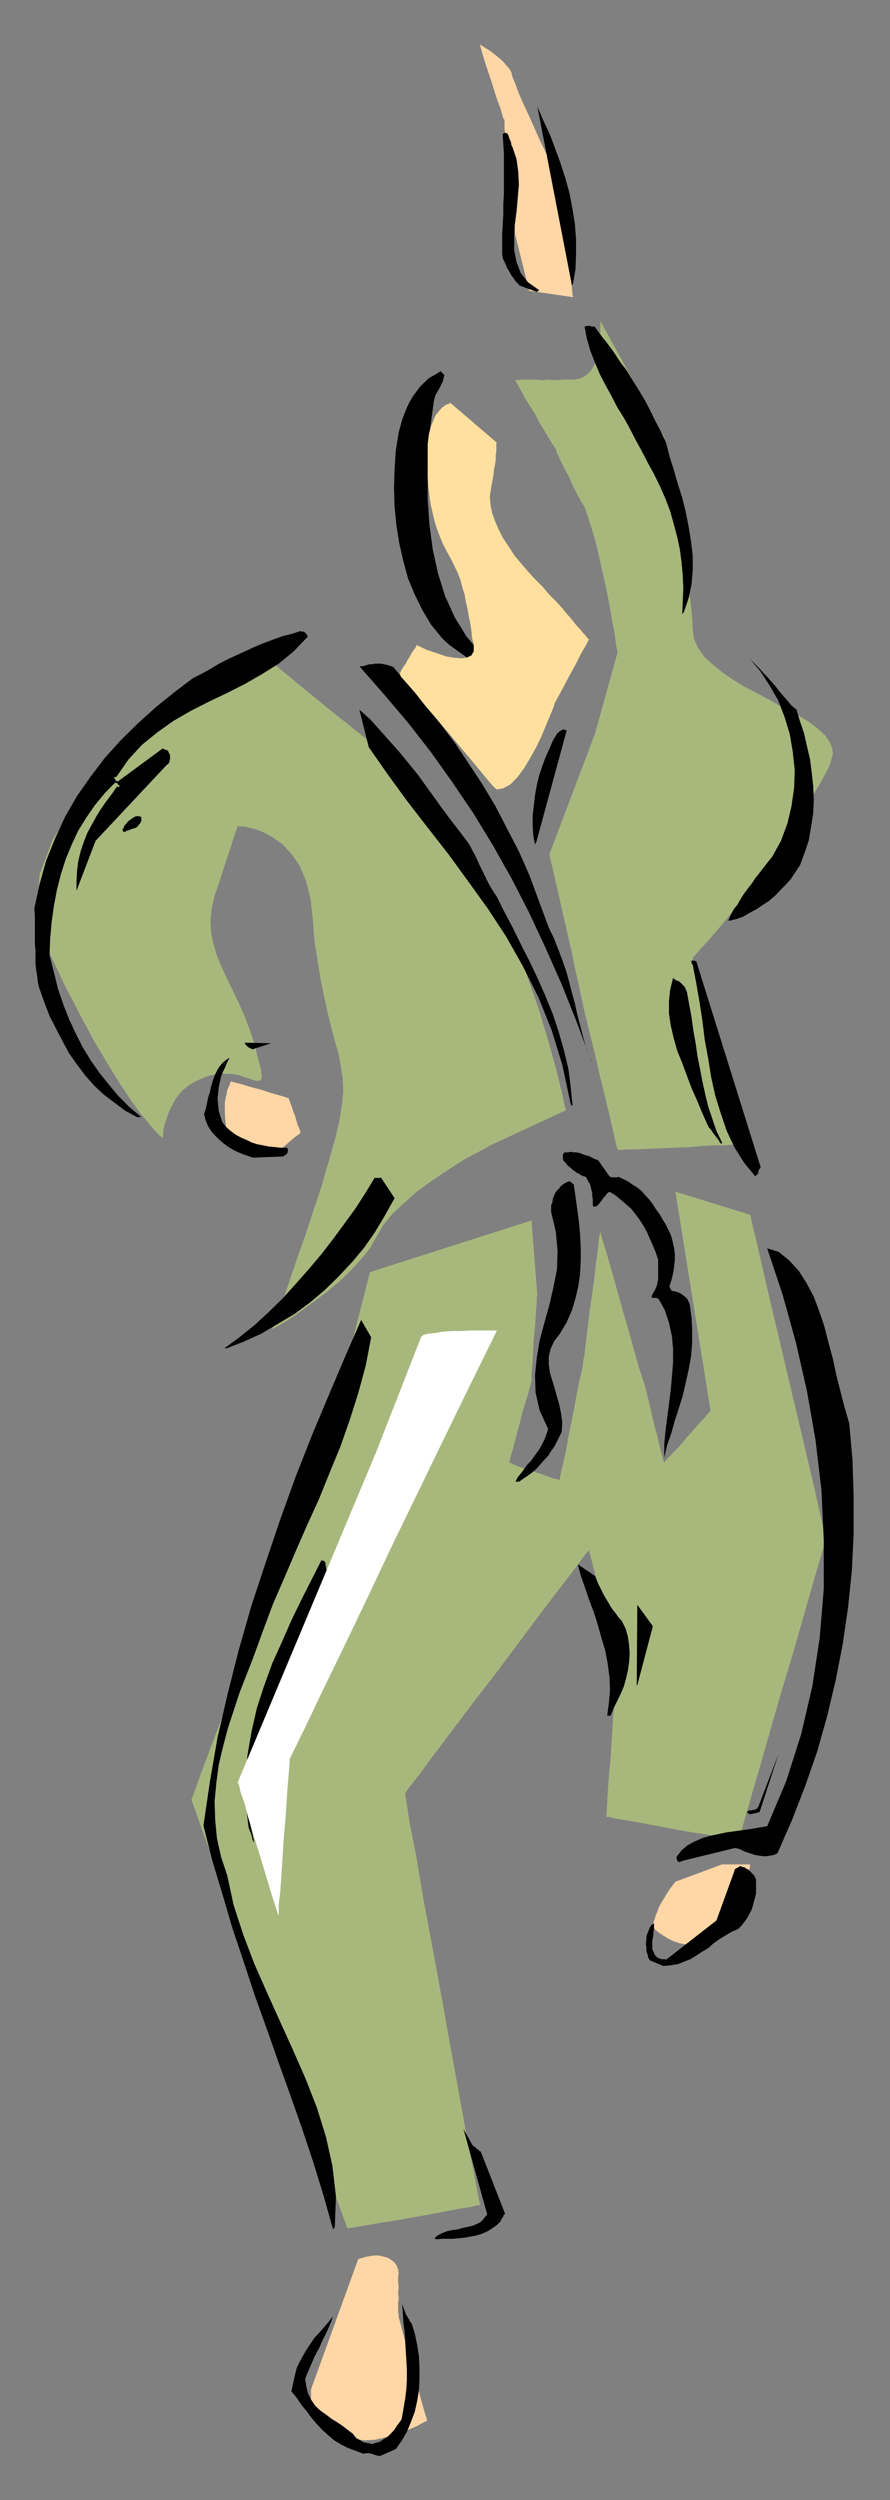
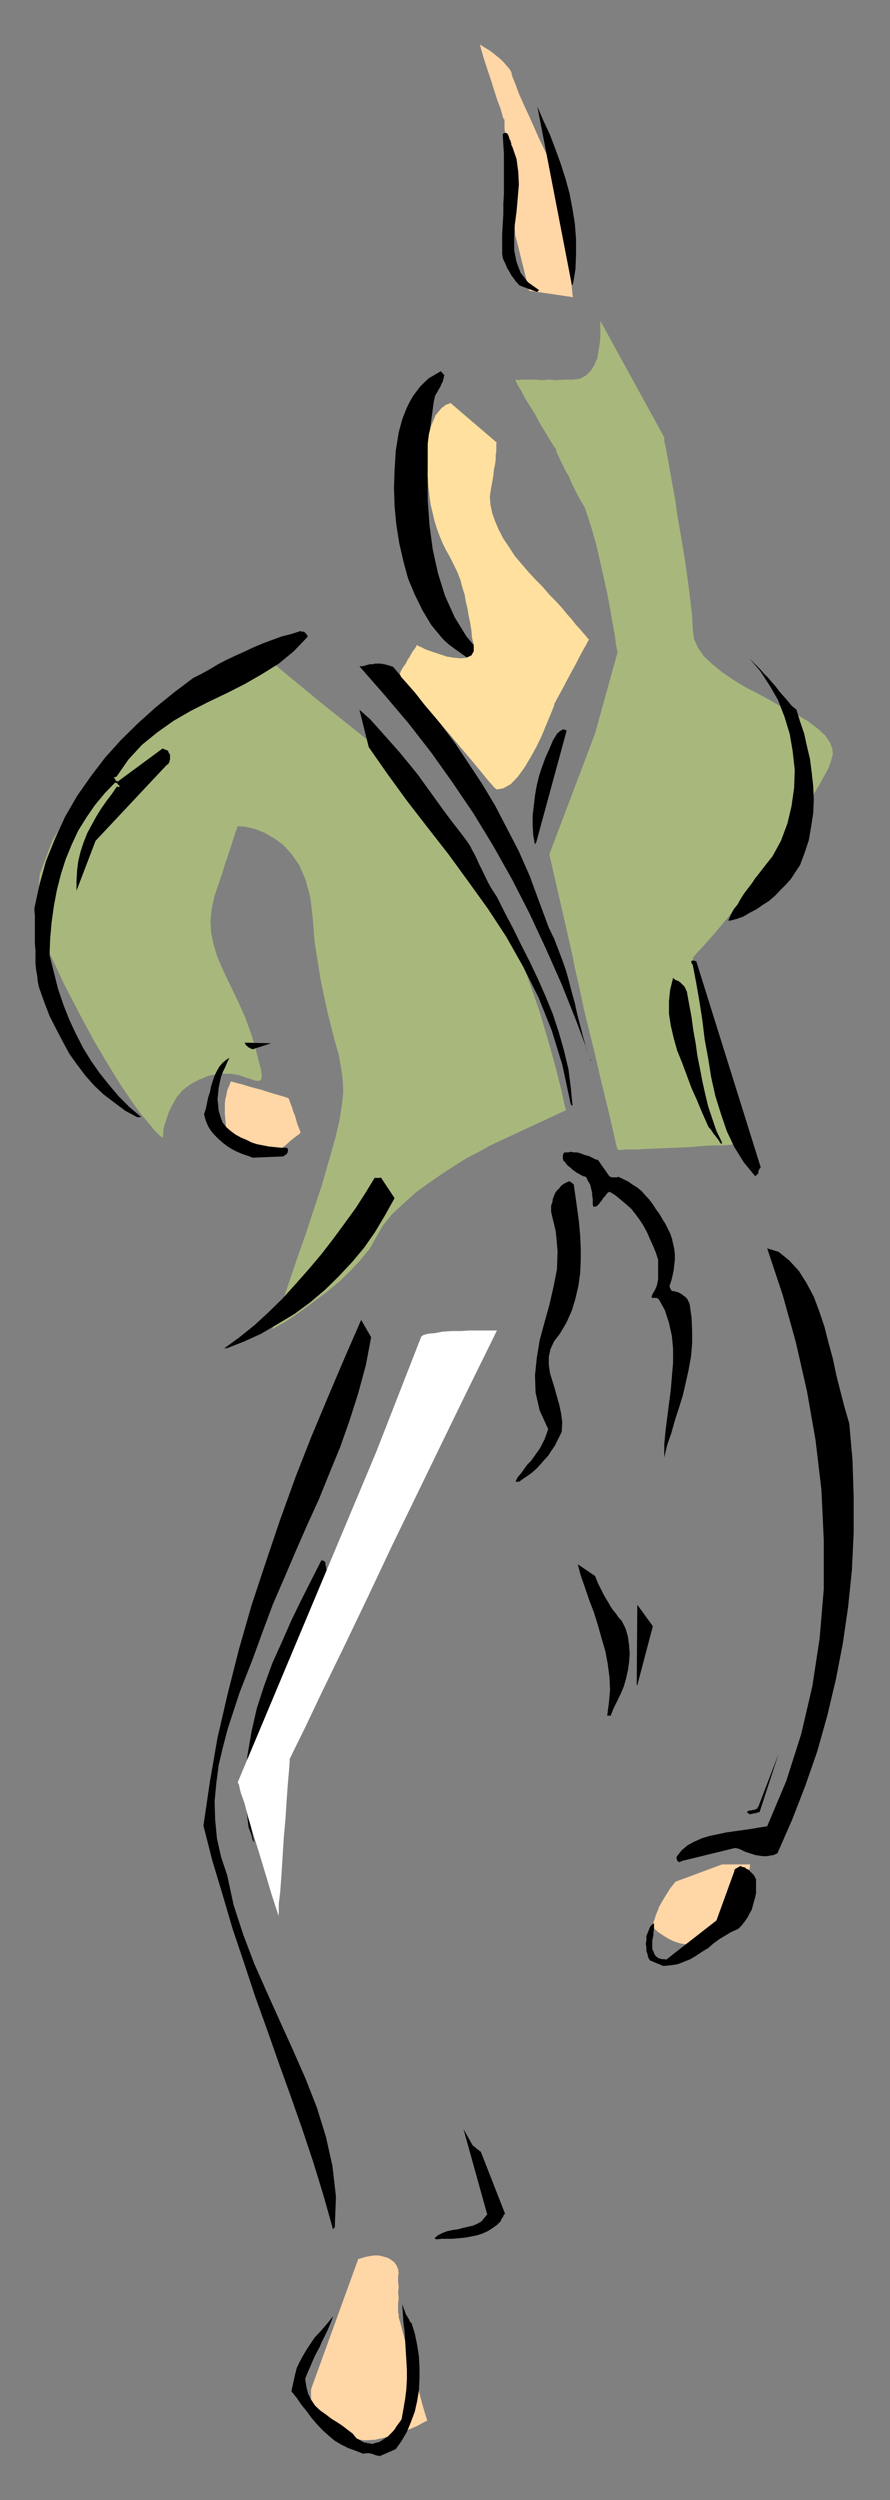
<svg xmlns="http://www.w3.org/2000/svg" xmlns:ns1="http://sodipodi.sourceforge.net/DTD/sodipodi-0.dtd" xmlns:ns2="http://www.inkscape.org/namespaces/inkscape" version="1.0" width="129.808mm" height="364.318mm" id="svg75" ns1:docname="CCM00785.WMF">
  <rect width="100%" height="100%" fill="#808080" stroke="none" />
  <ns1:namedview pagecolor="#ffffff" bordercolor="#666666" borderopacity="1" objecttolerance="10" gridtolerance="10" guidetolerance="10" ns2:pageopacity="0" ns2:pageshadow="2" ns2:window-width="640" ns2:window-height="480" id="namedview77" />
  <defs id="defs3">
    <pattern id="WMFhbasepattern" patternUnits="userSpaceOnUse" width="6" height="6" x="0" y="0" />
  </defs>
  <path style="fill:#ffd6a6;fill-rule:evenodd;fill-opacity:1;stroke:none;" d="  M 315.928,163.677   L 291.688,160.122   L 284.416,130.877   L 284.092,129.907   L 283.769,126.353   L 283.123,121.021   L 282.476,114.073   L 281.83,106.64   L 280.86,98.4   L 280.214,90.483   L 279.406,83.05   L 278.76,76.102   L 278.113,70.77   L 278.113,67.216   L 278.113,65.923   L 277.467,65.277   L 276.82,63.015   L 275.851,59.622   L 274.235,55.421   L 272.619,50.412   L 271.003,45.241   L 269.225,39.909   L 267.609,35.062   L 266.317,30.861   L 265.347,27.468   L 264.7,25.206   L 264.7,24.236   L 264.7,24.56   L 265.67,25.206   L 266.64,25.852   L 268.256,26.822   L 270.356,28.114   L 271.972,29.407   L 274.235,31.184   L 276.174,32.8   L 277.79,34.416   L 279.406,36.355   L 280.86,37.97   L 281.83,39.586   L 282.476,42.333   L 284.092,46.211   L 286.032,51.543   L 288.617,57.36   L 291.688,63.984   L 294.596,70.447   L 297.505,77.072   L 300.414,83.05   L 302.838,88.221   L 304.777,92.099   L 306.07,95.168   L 306.716,95.815   L 306.716,97.431   L 307.363,100.985   L 308.009,106.64   L 308.979,113.427   L 310.272,121.344   L 311.241,129.907   L 312.696,138.471   L 313.665,146.388   L 314.635,153.174   L 315.281,158.83   L 315.604,162.384   L 315.928,163.677   L 315.928,163.677  z " id="path5" />
  <path style="fill:#ffd6a6;fill-rule:evenodd;fill-opacity:1;stroke:none;" d="  M 197.475,1244.138   L 172.104,1314.101   L 172.104,1314.101   L 171.781,1315.07   L 171.457,1316.039   L 171.457,1317.655   L 171.457,1319.594   L 171.457,1321.856   L 172.104,1324.28   L 173.397,1327.188   L 175.174,1329.773   L 177.76,1333.167   L 180.992,1336.075   L 185.193,1339.306   L 190.203,1341.892   L 195.374,1343.346   L 201.03,1343.992   L 206.686,1343.669   L 211.857,1342.538   L 217.19,1340.922   L 222.038,1339.306   L 226.24,1337.691   L 229.957,1336.075   L 232.865,1334.459   L 234.805,1333.49   L 235.451,1333.167   L 235.128,1331.712   L 234.158,1328.804   L 232.865,1324.28   L 231.249,1318.301   L 229.31,1311.354   L 227.209,1304.244   L 225.593,1296.973   L 223.654,1290.349   L 222.038,1284.532   L 220.745,1279.523   L 219.776,1276.292   L 219.776,1275.322   L 219.776,1274.676   L 219.453,1273.383   L 219.453,1271.444   L 219.453,1268.697   L 219.776,1265.789   L 219.453,1262.558   L 219.776,1259.649   L 219.453,1256.579   L 219.453,1253.994   L 219.776,1251.732   L 219.453,1250.439   L 219.776,1250.116   L 219.453,1249.793   L 219.129,1249.147   L 218.806,1248.016   L 218.16,1247.046   L 217.19,1245.754   L 215.413,1244.461   L 213.797,1243.492   L 211.534,1242.845   L 208.949,1242.199   L 205.878,1242.199   L 202,1242.845   L 197.475,1244.138   L 197.475,1244.138  z " id="path7" />
  <path style="fill:#ffd6a6;fill-rule:evenodd;fill-opacity:1;stroke:none;" d="  M 372.326,1036.351   L 369.417,1040.067   L 367.155,1043.622   L 365.216,1046.853   L 363.438,1049.923   L 362.468,1052.508   L 361.499,1054.77   L 360.852,1057.033   L 360.206,1058.648   L 360.206,1060.102   L 359.883,1060.749   L 359.883,1061.395   L 360.206,1061.718   L 360.529,1062.041   L 361.499,1063.011   L 363.115,1064.303   L 365.539,1065.919   L 368.124,1067.535   L 371.356,1069.151   L 374.75,1070.282   L 378.628,1070.928   L 382.184,1070.928   L 386.547,1069.797   L 390.425,1067.858   L 394.627,1064.627   L 398.344,1060.426   L 401.576,1056.063   L 404.161,1051.862   L 406.585,1047.499   L 408.524,1043.622   L 410.14,1039.744   L 411.433,1036.028   L 412.08,1033.119   L 412.726,1030.534   L 413.372,1028.595   L 413.372,1027.141   L 413.696,1026.818   L 398.02,1026.818   L 372.326,1036.351   L 372.326,1036.351  z " id="path9" />
  <path style="fill:#ffd6a6;fill-rule:evenodd;fill-opacity:1;stroke:none;" d="  M 127.179,595.57   L 127.179,595.894   L 126.856,596.54   L 126.533,597.671   L 125.886,598.964   L 125.24,600.579   L 124.917,602.518   L 124.27,605.103   L 123.947,607.689   L 123.947,610.759   L 123.947,613.667   L 124.27,617.222   L 124.593,620.938   L 125.886,624.816   L 127.502,627.724   L 129.765,630.148   L 132.35,632.087   L 135.097,633.702   L 138.329,634.672   L 140.915,635.641   L 143.985,635.965   L 146.248,636.288   L 147.864,636.611   L 149.157,636.611   L 149.48,636.288   L 149.803,636.288   L 150.773,635.641   L 152.065,634.672   L 153.681,633.379   L 155.782,632.087   L 157.721,630.471   L 159.661,628.694   L 161.6,627.078   L 163.216,625.785   L 164.67,624.816   L 165.64,623.846   L 165.64,623.523   L 165.64,623.523   L 165.317,622.554   L 164.67,620.938   L 163.862,618.999   L 163.216,616.575   L 162.569,614.313   L 161.6,612.051   L 160.953,609.789   L 160.307,608.173   L 159.661,606.396   L 159.337,605.427   L 159.014,604.78   L 158.691,604.78   L 157.075,604.134   L 154.813,603.488   L 151.419,602.518   L 148.187,601.549   L 144.309,600.256   L 140.592,599.287   L 137.037,598.317   L 133.481,597.186   L 130.734,596.54   L 128.472,595.894   L 127.179,595.57   L 127.179,595.57  z " id="path11" />
  <path style="fill:#a8b87d;fill-rule:evenodd;fill-opacity:1;stroke:none;" d="  M 328.048,403.941   L 302.838,470.51   L 315.928,527.708   L 316.251,529.97   L 317.544,535.949   L 319.483,544.351   L 321.745,555.176   L 324.816,567.779   L 328.048,580.867   L 330.956,593.632   L 334.027,606.073   L 336.612,616.899   L 338.552,625.462   L 339.844,631.117   L 340.491,633.056   L 341.46,633.379   L 345.177,633.056   L 350.348,633.056   L 356.974,632.733   L 364.246,632.41   L 372.003,632.087   L 380.244,631.764   L 387.516,631.117   L 393.98,630.794   L 399.313,630.794   L 402.868,630.471   L 404.161,630.148   L 403.515,628.37   L 402.222,622.877   L 400.606,614.313   L 398.344,603.811   L 395.758,592.016   L 392.688,579.251   L 390.102,566.81   L 387.516,554.53   L 385.254,544.028   L 383.476,535.626   L 382.184,529.97   L 381.86,527.708   L 382.507,526.739   L 385.254,523.669   L 389.456,519.145   L 394.627,513.166   L 400.606,506.057   L 407.232,497.817   L 414.019,489.253   L 420.968,480.366   L 427.593,471.641   L 433.411,463.078   L 438.743,455.161   L 442.622,447.89   L 445.531,442.073   L 448.924,436.741   L 451.833,431.894   L 454.419,427.208   L 456.681,423.007   L 457.974,419.452   L 459.105,415.413   L 458.782,412.181   L 457.327,408.627   L 454.742,404.91   L 450.863,401.356   L 445.531,397.316   L 439.067,393.438   L 431.795,389.884   L 424.846,385.844   L 417.736,381.966   L 410.787,378.412   L 404.161,374.372   L 398.02,370.171   L 392.688,365.809   L 388.163,361.608   L 384.769,356.761   L 382.507,351.752   L 381.86,346.258   L 381.537,339.633   L 380.568,330.747   L 379.275,320.567   L 377.659,309.096   L 375.72,297.3   L 373.619,285.182   L 372.003,274.033   L 370.064,263.531   L 368.448,254.321   L 367.155,247.373   L 366.185,242.849   L 366.185,240.91   L 330.956,176.765   L 330.956,177.572   L 330.956,179.511   L 330.956,182.097   L 330.956,185.328   L 330.633,189.044   L 329.987,192.922   L 329.34,197.123   L 327.724,200.839   L 325.785,204.071   L 323.2,206.656   L 319.806,208.595   L 315.928,209.08   L 310.918,209.08   L 306.716,209.403   L 302.515,209.08   L 298.798,209.403   L 295.566,209.08   L 292.334,209.08   L 289.91,209.08   L 287.648,209.08   L 286.032,209.403   L 284.739,209.08   L 284.092,209.403   L 284.092,209.08   L 284.416,210.049   L 285.385,211.988   L 287.324,215.22   L 289.264,219.098   L 292.011,223.46   L 294.92,227.984   L 297.505,232.993   L 300.091,237.194   L 302.515,241.233   L 304.454,244.465   L 305.747,246.404   L 306.393,247.05   L 306.393,247.373   L 306.716,248.343   L 307.04,249.635   L 308.009,251.413   L 308.979,253.675   L 310.272,256.26   L 311.726,259.168   L 313.665,262.562   L 315.281,266.439   L 317.22,270.317   L 319.483,274.68   L 322.23,279.204   L 324.169,284.859   L 326.432,291.968   L 328.694,299.886   L 330.633,308.449   L 332.734,317.659   L 334.673,326.546   L 336.289,335.109   L 337.582,342.542   L 338.875,349.49   L 339.521,354.66   L 340.168,358.053   L 340.491,359.023   L 328.048,403.941   L 328.048,403.941  z " id="path13" />
  <path style="fill:#a8b87d;fill-rule:evenodd;fill-opacity:1;stroke:none;" d="  M 312.049,611.405   L 311.241,608.82   L 309.625,601.226   L 306.716,589.431   L 302.515,574.242   L 297.182,556.307   L 290.233,536.595   L 282.153,515.913   L 272.619,494.585   L 261.469,473.903   L 249.025,454.191   L 234.805,436.418   L 219.129,421.068   L 203.939,408.627   L 190.849,398.124   L 179.699,389.237   L 170.811,381.966   L 163.539,375.988   L 158.045,371.464   L 154.166,368.233   L 151.096,365.486   L 149.157,363.87   L 147.864,362.9   L 147.541,362.577   L 147.217,362.254   L 144.309,363.87   L 135.744,368.556   L 122.977,375.665   L 107.141,385.521   L 90.011,397.316   L 72.397,411.212   L 55.267,426.885   L 40.562,444.012   L 29.088,462.432   L 21.816,481.659   L 20.523,501.695   L 26.018,522.053   L 35.229,541.765   L 44.117,558.893   L 52.035,573.596   L 59.63,586.361   L 66.094,596.863   L 72.074,605.75   L 77.245,613.021   L 81.608,618.191   L 85.163,622.554   L 87.749,625.139   L 89.365,626.432   L 89.688,626.755   L 89.688,626.432   L 90.011,624.816   L 90.011,622.554   L 90.657,619.645   L 91.789,616.252   L 93.081,612.374   L 95.021,608.497   L 97.283,604.457   L 100.515,600.579   L 104.878,597.186   L 109.726,594.601   L 115.382,592.339   L 121.523,591.369   L 126.856,591.369   L 131.381,592.016   L 135.097,593.308   L 138.329,594.278   L 140.915,595.247   L 142.854,595.247   L 143.985,594.601   L 144.309,592.662   L 143.985,589.431   L 142.531,584.099   L 140.592,576.181   L 138.006,568.102   L 135.097,560.185   L 131.704,552.591   L 128.472,545.805   L 125.24,539.18   L 122.169,532.556   L 119.584,526.416   L 117.645,519.791   L 116.352,513.651   L 116.029,507.027   L 116.675,500.402   L 118.291,493.293   L 120.553,486.668   L 122.654,480.366   L 124.27,475.196   L 125.886,470.51   L 127.179,466.632   L 128.149,463.401   L 129.118,460.654   L 129.765,458.392   L 130.411,456.776   L 130.734,455.807   L 131.057,455.161   L 131.057,454.837   L 132.027,455.161   L 134.128,455.161   L 137.36,455.807   L 141.238,456.776   L 145.925,458.715   L 150.773,461.462   L 155.782,465.017   L 160.63,470.187   L 164.993,476.489   L 168.549,484.729   L 171.134,494.585   L 172.427,506.057   L 173.397,518.499   L 175.174,529.647   L 176.79,539.827   L 178.729,549.036   L 180.669,557.923   L 182.608,565.679   L 184.547,573.273   L 186.648,580.544   L 187.941,587.492   L 188.91,594.278   L 189.233,601.226   L 188.587,607.689   L 187.294,616.252   L 184.87,626.755   L 181.315,639.196   L 177.437,652.768   L 172.75,666.826   L 168.225,680.56   L 163.539,693.809   L 159.337,706.25   L 155.782,716.753   L 152.712,724.993   L 150.773,730.164   L 150.126,732.102   L 151.096,731.456   L 153.358,730.164   L 157.398,727.901   L 162.246,724.67   L 167.902,720.631   L 174.043,716.106   L 180.669,711.098   L 187.294,705.604   L 193.435,699.626   L 199.091,693.486   L 203.939,687.507   L 207.656,680.883   L 211.211,674.743   L 216.382,668.441   L 222.685,662.625   L 229.31,656.646   L 236.421,651.476   L 243.693,646.467   L 250.641,641.943   L 257.105,637.903   L 262.761,634.995   L 266.963,632.733   L 269.71,631.117   L 271.003,630.471   L 312.049,611.405   L 312.049,611.405  z " id="path15" />
-   <path style="fill:#a8b87d;fill-rule:evenodd;fill-opacity:1;stroke:none;" d="  M 292.98,672.158   L 203.939,700.595   L 181.961,786.715   L 180.669,790.593   L 176.467,801.742   L 170.165,818.546   L 161.923,839.874   L 153.035,863.787   L 143.662,888.993   L 134.128,914.361   L 125.24,938.274   L 117.321,959.279   L 111.019,976.083   L 107.141,986.908   L 105.525,991.109   L 107.141,995.633   L 111.665,1008.56   L 118.937,1028.272   L 127.825,1052.508   L 137.683,1079.976   L 148.51,1109.222   L 159.014,1138.467   L 169.195,1166.42   L 178.083,1190.656   L 185.193,1210.045   L 189.88,1222.81   L 191.496,1227.334   L 193.112,1227.011   L 197.152,1226.364   L 202.969,1225.395   L 210.241,1224.102   L 218.806,1222.81   L 227.694,1221.194   L 236.744,1219.578   L 245.309,1217.963   L 252.904,1216.508   L 259.206,1215.539   L 263.084,1214.569   L 264.7,1214.569   L 263.731,1210.045   L 261.469,1197.927   L 257.752,1179.184   L 253.55,1155.917   L 248.702,1129.257   L 243.693,1101.304   L 238.521,1073.19   L 233.512,1046.53   L 229.633,1023.263   L 225.917,1004.52   L 223.977,992.079   L 223.331,987.878   L 224.947,985.131   L 230.603,978.022   L 238.845,966.873   L 249.349,952.977   L 261.145,937.304   L 273.912,920.824   L 286.355,904.181   L 298.152,888.347   L 308.656,874.613   L 317.22,863.464   L 322.553,856.193   L 324.816,853.608   L 324.816,854.577   L 325.785,858.132   L 327.078,863.141   L 328.694,869.281   L 330.633,876.552   L 332.249,884.146   L 334.35,891.74   L 336.289,898.526   L 337.905,904.828   L 339.198,909.675   L 340.168,913.068   L 340.491,914.361   L 340.168,915.976   L 339.844,920.5   L 339.521,927.771   L 338.875,936.658   L 337.905,946.837   L 337.259,957.663   L 336.612,968.165   L 335.643,978.345   L 334.996,987.231   L 334.673,994.018   L 334.35,999.027   L 334.35,1000.642   L 335.643,1000.642   L 339.521,1001.612   L 345.5,1002.581   L 352.934,1003.874   L 361.499,1005.49   L 370.71,1007.267   L 379.921,1008.883   L 388.486,1010.175   L 396.081,1011.468   L 401.899,1012.437   L 405.777,1013.084   L 407.555,1013.407   L 408.201,1010.175   L 410.787,1000.966   L 414.665,987.555   L 419.675,970.428   L 425.169,951.038   L 431.148,930.357   L 437.289,909.998   L 442.945,890.286   L 447.793,873.32   L 451.833,859.425   L 454.419,850.699   L 455.388,847.306   L 454.419,843.752   L 452.156,834.219   L 448.924,819.515   L 444.561,801.096   L 439.713,780.414   L 434.38,758.116   L 429.209,736.142   L 424.2,715.137   L 419.998,696.717   L 416.766,682.66   L 414.342,672.804   L 413.696,669.088   L 372.326,656.323   L 391.718,777.182   L 391.072,777.505   L 389.779,779.121   L 387.516,781.706   L 384.769,784.615   L 381.86,788.008   L 378.628,791.563   L 375.72,795.117   L 372.649,798.51   L 370.064,801.096   L 367.801,803.358   L 366.508,804.973   L 366.185,805.62   L 365.862,804.65   L 365.216,802.711   L 364.569,799.803   L 363.438,795.764   L 362.468,791.239   L 361.176,786.715   L 359.883,781.706   L 358.913,777.182   L 357.944,773.143   L 357.297,770.234   L 356.651,767.972   L 356.651,767.326   L 356.004,765.226   L 354.712,760.701   L 352.288,753.431   L 349.702,744.221   L 346.793,733.718   L 343.561,722.569   L 340.491,711.744   L 337.582,701.241   L 334.996,692.193   L 332.734,684.922   L 331.28,679.913   L 330.956,677.974   L 330.633,679.59   L 329.987,683.953   L 329.34,689.769   L 328.371,697.04   L 327.401,705.604   L 326.108,714.814   L 324.816,724.024   L 323.846,732.426   L 322.876,740.02   L 322.23,745.998   L 321.422,749.876   L 321.422,751.492   L 321.099,752.784   L 320.452,756.177   L 319.16,761.348   L 317.867,767.972   L 316.574,775.405   L 314.958,783.322   L 313.342,791.239   L 312.049,798.833   L 310.595,805.297   L 309.302,810.629   L 308.656,813.86   L 308.656,815.153   L 308.009,814.83   L 306.393,814.506   L 304.131,813.86   L 301.222,812.891   L 297.828,811.598   L 294.596,810.629   L 291.041,809.336   L 287.648,808.366   L 284.739,807.235   L 282.476,806.266   L 281.184,805.62   L 280.86,805.62   L 280.86,804.65   L 281.507,802.388   L 282.476,798.833   L 283.769,794.148   L 285.062,788.977   L 286.678,783.322   L 287.971,777.829   L 289.587,772.497   L 291.041,767.972   L 292.011,764.256   L 292.657,761.671   L 292.98,761.025   L 292.98,760.055   L 292.98,757.47   L 293.304,753.431   L 293.627,748.583   L 293.95,742.928   L 294.273,737.111   L 294.92,731.133   L 295.243,725.639   L 295.566,720.631   L 295.889,716.753   L 295.889,714.167   L 296.212,713.521   L 292.98,672.158   L 292.98,672.158  z " id="path17" />
  <path style="fill:#000000;fill-rule:evenodd;fill-opacity:1;stroke:none;" d="  M 209.272,1352.717   L 218.16,1348.839   L 221.392,1344.315   L 224.301,1339.306   L 226.563,1333.813   L 228.664,1328.158   L 229.957,1322.341   L 230.926,1316.362   L 231.249,1310.061   L 231.249,1303.921   L 230.926,1297.62   L 229.957,1291.48   L 228.664,1285.178   L 226.886,1279.523   L 225.917,1278.554   L 225.593,1277.584   L 224.947,1276.615   L 224.624,1275.968   L 223.977,1274.999   L 223.654,1274.353   L 223.331,1273.383   L 223.008,1272.414   L 222.685,1271.767   L 222.361,1270.798   L 222.038,1269.829   L 221.715,1269.021   L 222.038,1273.706   L 222.361,1278.877   L 223.008,1283.886   L 223.331,1289.056   L 223.654,1294.388   L 223.977,1299.559   L 224.301,1305.214   L 224.301,1310.384   L 223.977,1316.039   L 223.331,1321.21   L 222.361,1326.865   L 221.392,1332.359   L 220.422,1333.813   L 219.453,1335.105   L 218.483,1336.398   L 217.513,1338.014   L 216.382,1339.306   L 215.089,1340.599   L 213.797,1341.892   L 212.181,1342.861   L 210.565,1343.992   L 208.949,1344.961   L 207.333,1345.285   L 205.555,1345.931   L 204.585,1345.931   L 203.616,1345.608   L 202.646,1345.608   L 202,1345.285   L 201.03,1345.285   L 200.384,1344.961   L 199.737,1344.638   L 199.091,1344.315   L 198.768,1343.992   L 198.121,1343.669   L 197.475,1343.346   L 196.505,1342.861   L 194.405,1340.276   L 191.819,1338.337   L 188.91,1336.075   L 186.001,1334.136   L 182.608,1332.035   L 179.699,1329.773   L 176.467,1327.511   L 173.72,1324.926   L 171.457,1321.533   L 169.841,1318.301   L 168.872,1314.424   L 168.225,1310.061   L 169.518,1306.83   L 170.811,1303.921   L 172.104,1300.851   L 173.397,1297.943   L 174.689,1295.358   L 176.144,1292.772   L 177.437,1289.702   L 178.729,1287.117   L 180.022,1284.532   L 181.315,1281.624   L 182.608,1278.554   L 183.577,1275.645   L 181.315,1278.554   L 178.729,1281.624   L 176.144,1284.532   L 173.397,1287.44   L 171.134,1290.833   L 169.195,1293.742   L 167.256,1296.973   L 165.317,1300.528   L 163.539,1304.244   L 162.569,1308.122   L 161.6,1312.485   L 160.63,1317.009   L 163.539,1320.563   L 166.286,1324.603   L 169.195,1328.158   L 171.781,1331.712   L 174.689,1335.105   L 177.76,1338.337   L 180.992,1341.245   L 184.224,1343.992   L 187.941,1346.254   L 191.819,1348.193   L 196.182,1349.809   L 200.384,1351.425   L 201.353,1351.101   L 202.323,1351.101   L 202.969,1351.101   L 203.939,1351.101   L 204.585,1351.425   L 205.232,1351.425   L 205.878,1351.748   L 206.686,1352.071   L 207.009,1352.071   L 207.656,1352.394   L 208.302,1352.394   L 209.272,1352.717   L 209.272,1352.717  z " id="path19" />
  <path style="fill:#000000;fill-rule:evenodd;fill-opacity:1;stroke:none;" d="  M 240.461,1233.312   L 243.369,1232.989   L 246.278,1232.989   L 249.672,1232.989   L 253.227,1232.666   L 256.459,1232.343   L 259.853,1231.697   L 263.084,1231.05   L 265.993,1230.081   L 268.902,1228.788   L 271.649,1227.011   L 273.912,1225.395   L 276.174,1223.133   L 276.174,1222.487   L 276.497,1222.164   L 276.82,1221.517   L 277.144,1221.194   L 277.467,1220.548   L 277.467,1220.225   L 277.79,1219.901   L 278.113,1219.578   L 278.113,1219.578   L 278.113,1219.255   L 278.113,1219.255   L 278.436,1219.255   L 265.024,1185.001   L 264.377,1184.678   L 264.054,1184.355   L 263.731,1184.032   L 263.408,1183.708   L 263.084,1183.708   L 262.761,1183.385   L 262.438,1183.062   L 262.115,1182.739   L 261.792,1182.416   L 261.145,1182.093   L 260.822,1181.769   L 260.499,1181.446   L 255.489,1172.56   L 268.579,1219.578   L 266.963,1221.517   L 265.347,1223.456   L 263.084,1224.749   L 260.822,1225.718   L 258.075,1226.364   L 255.166,1227.011   L 252.257,1227.819   L 249.672,1228.142   L 246.601,1228.788   L 244.016,1229.758   L 241.43,1231.05   L 239.491,1232.666   L 239.491,1232.666   L 239.491,1232.666   L 239.491,1232.666   L 239.491,1232.666   L 239.814,1232.666   L 239.814,1232.989   L 239.814,1232.989   L 240.137,1232.989   L 240.137,1232.989   L 240.137,1232.989   L 240.137,1232.989   L 240.461,1233.312   L 240.461,1233.312  z " id="path21" />
  <path style="fill:#000000;fill-rule:evenodd;fill-opacity:1;stroke:none;" d="  M 184.547,1226.688   L 185.193,1209.722   L 183.254,1192.918   L 179.699,1176.922   L 174.689,1160.764   L 168.549,1145.092   L 161.6,1129.257   L 154.489,1113.584   L 147.217,1097.427   L 140.269,1081.754   L 134.128,1065.596   L 128.795,1049.277   L 125.24,1032.796   L 121.846,1022.617   L 119.584,1012.437   L 118.614,1002.258   L 118.291,992.079   L 119.261,981.899   L 120.553,972.043   L 122.977,961.864   L 125.563,952.008   L 128.795,942.152   L 132.027,932.296   L 135.744,922.763   L 139.299,913.714   L 144.955,898.203   L 150.449,883.499   L 156.752,868.958   L 162.893,854.577   L 169.195,840.197   L 175.821,825.655   L 181.638,811.275   L 187.617,796.733   L 192.789,782.03   L 197.475,767.326   L 201.677,751.815   L 204.585,736.465   L 199.091,726.932   L 190.203,747.291   L 180.992,768.942   L 171.781,790.916   L 162.893,813.537   L 154.489,836.804   L 146.571,860.232   L 138.653,884.146   L 131.704,908.382   L 125.563,932.619   L 119.907,957.017   L 115.705,981.253   L 112.15,1005.49   L 116.998,1024.556   L 122.654,1043.299   L 128.149,1062.041   L 134.451,1080.784   L 140.592,1099.366   L 147.217,1117.785   L 153.681,1136.205   L 160.307,1154.625   L 166.609,1172.56   L 172.75,1190.979   L 178.406,1209.399   L 183.577,1227.819   L 183.901,1227.334   L 183.901,1227.334   L 183.901,1227.334   L 183.901,1227.334   L 184.224,1227.011   L 184.224,1227.011   L 184.224,1227.011   L 184.547,1226.688   L 184.547,1226.688   L 184.547,1226.688   L 184.547,1226.688   L 184.547,1226.688   L 184.547,1226.688  z " id="path23" />
  <path style="fill:#000000;fill-rule:evenodd;fill-opacity:1;stroke:none;" d="  M 365.539,1082.723   L 369.417,1082.4   L 373.619,1081.754   L 377.336,1080.3   L 380.568,1079.007   L 383.8,1077.068   L 387.193,1074.806   L 390.425,1072.867   L 393.334,1070.282   L 396.728,1067.858   L 399.96,1065.919   L 403.192,1063.98   L 406.908,1062.364   L 408.848,1060.426   L 410.464,1058.325   L 412.08,1056.063   L 413.049,1054.124   L 414.342,1051.862   L 414.988,1049.6   L 415.635,1047.176   L 416.281,1044.914   L 416.766,1042.652   L 416.766,1040.067   L 416.766,1037.32   L 416.766,1035.058   L 416.281,1034.089   L 415.958,1033.442   L 415.635,1032.796   L 414.988,1032.15   L 414.342,1031.503   L 413.696,1030.857   L 413.049,1030.211   L 412.403,1029.564   L 411.433,1029.241   L 410.787,1028.595   L 409.817,1028.272   L 409.171,1028.272   L 408.524,1027.787   L 408.201,1027.787   L 407.878,1027.787   L 407.232,1028.272   L 406.908,1028.272   L 406.585,1028.595   L 406.262,1028.918   L 405.777,1028.918   L 405.454,1029.241   L 405.131,1029.564   L 404.808,1029.888   L 404.808,1030.534   L 394.95,1057.679   L 367.155,1079.33   L 366.508,1079.007   L 366.185,1079.007   L 365.539,1079.007   L 365.216,1079.007   L 364.569,1079.007   L 364.246,1078.684   L 363.438,1078.684   L 363.115,1078.361   L 362.792,1078.361   L 362.468,1078.037   L 362.145,1077.714   L 361.822,1077.714   L 360.852,1076.422   L 360.206,1074.806   L 359.56,1073.513   L 359.56,1071.898   L 359.56,1070.605   L 359.56,1068.828   L 359.883,1067.212   L 360.206,1065.596   L 360.206,1063.98   L 360.529,1062.364   L 360.529,1060.749   L 360.529,1059.295   L 359.236,1060.102   L 358.267,1061.395   L 357.62,1063.011   L 356.974,1064.627   L 356.328,1066.242   L 356.328,1068.504   L 356.004,1070.605   L 356.328,1072.544   L 356.328,1074.483   L 356.974,1076.422   L 357.297,1078.037   L 358.267,1079.653   L 365.539,1082.723   L 365.539,1082.723  z " id="path25" />
  <path style="fill:#000000;fill-rule:evenodd;fill-opacity:1;stroke:none;" d="  M 376.043,1024.879   L 405.131,1017.769   L 406.908,1018.093   L 408.524,1018.739   L 410.464,1019.708   L 412.403,1020.355   L 414.342,1021.001   L 416.281,1021.647   L 418.382,1021.97   L 420.644,1022.294   L 422.584,1022.294   L 424.523,1021.97   L 426.462,1021.647   L 428.563,1020.678   L 436.643,1002.258   L 443.915,983.515   L 450.54,964.449   L 456.035,944.899   L 460.721,925.186   L 464.599,905.151   L 467.508,885.115   L 469.609,864.757   L 470.579,844.398   L 470.579,824.039   L 469.932,804.004   L 468.155,783.968   L 465.569,775.082   L 463.307,766.357   L 461.044,757.47   L 459.105,748.26   L 456.681,739.373   L 454.419,730.487   L 451.51,721.923   L 448.601,714.167   L 444.561,706.573   L 440.36,699.949   L 435.027,694.132   L 429.209,689.446   L 422.907,687.507   L 431.472,713.198   L 438.743,739.373   L 444.884,766.357   L 449.571,793.178   L 452.803,820.485   L 454.095,847.953   L 454.095,875.259   L 451.833,902.242   L 447.793,928.741   L 441.652,955.078   L 433.411,980.93   L 422.907,1005.813   L 418.705,1006.459   L 414.019,1007.267   L 409.494,1007.913   L 404.808,1008.56   L 400.283,1009.206   L 395.758,1010.175   L 391.072,1011.145   L 386.87,1012.437   L 382.507,1014.376   L 378.952,1016.315   L 375.72,1019.062   L 372.972,1022.617   L 372.972,1022.617   L 372.972,1022.94   L 372.972,1023.263   L 372.972,1023.909   L 373.296,1024.233   L 373.296,1024.556   L 373.619,1025.202   L 373.942,1025.202   L 374.265,1025.525   L 374.75,1025.525   L 375.396,1025.202   L 376.043,1024.879   L 376.043,1024.879  z " id="path27" />
  <path style="fill:#000000;fill-rule:evenodd;fill-opacity:1;stroke:none;" d="  M 140.269,1015.023   L 138.006,1004.843   L 137.037,994.987   L 137.36,985.131   L 138.329,975.275   L 140.592,965.903   L 143.177,956.37   L 146.571,947.161   L 150.449,937.951   L 154.489,929.064   L 158.691,920.177   L 162.569,911.614   L 166.609,903.535   L 168.225,900.142   L 170.165,896.91   L 171.781,893.679   L 173.397,889.963   L 175.174,886.731   L 176.467,883.176   L 177.76,879.46   L 178.729,875.905   L 179.376,872.351   L 180.022,868.634   L 180.022,864.757   L 179.376,861.202   L 179.376,860.879   L 179.376,860.879   L 179.376,860.879   L 179.376,860.556   L 179.376,860.556   L 179.053,860.232   L 179.053,860.232   L 178.729,859.748   L 178.406,859.748   L 178.083,859.425   L 177.76,859.425   L 177.113,859.425   L 171.781,869.927   L 166.286,880.753   L 160.63,892.386   L 155.459,904.181   L 150.126,915.976   L 145.601,928.418   L 141.561,940.859   L 138.653,953.624   L 136.39,966.873   L 135.421,979.961   L 135.421,993.048   L 137.037,1006.459   L 137.36,1007.267   L 137.683,1008.236   L 138.006,1008.883   L 138.329,1009.852   L 138.653,1010.822   L 138.976,1011.791   L 138.976,1012.437   L 139.299,1013.407   L 139.622,1014.053   L 139.945,1014.376   L 140.269,1014.699   L 140.269,1015.023   L 140.269,1015.023  z " id="path29" />
  <path style="fill:#000000;fill-rule:evenodd;fill-opacity:1;stroke:none;" d="  M 413.372,999.35   L 413.696,999.027   L 414.019,999.027   L 414.342,999.027   L 414.665,999.027   L 415.312,998.703   L 415.635,998.703   L 415.958,998.703   L 416.281,998.703   L 417.089,998.38   L 417.412,998.38   L 418.059,998.057   L 418.705,998.057   L 429.209,965.903   L 418.059,994.987   L 417.736,995.31   L 417.412,995.957   L 417.089,996.28   L 416.766,996.28   L 415.958,996.764   L 415.635,996.764   L 414.988,996.764   L 414.342,997.088   L 413.696,997.088   L 413.049,997.088   L 412.403,997.411   L 411.756,998.057   L 411.756,998.057   L 411.756,998.057   L 411.756,998.057   L 412.08,998.38   L 412.08,998.38   L 412.403,998.703   L 412.726,998.703   L 412.726,998.703   L 413.049,999.027   L 413.049,999.027   L 413.049,999.027   L 413.372,999.35   L 413.372,999.35  z " id="path31" />
  <path style="fill:#000000;fill-rule:evenodd;fill-opacity:1;stroke:none;" d="  M 336.612,944.899   L 338.228,940.859   L 340.168,936.981   L 342.107,932.942   L 343.884,928.741   L 345.177,924.217   L 346.147,919.854   L 346.793,915.33   L 347.116,910.644   L 346.793,906.12   L 346.147,901.434   L 344.854,896.91   L 342.753,892.709   L 340.814,890.609   L 339.521,888.67   L 337.905,886.731   L 336.612,884.792   L 335.32,882.53   L 334.027,880.43   L 332.734,878.167   L 331.603,875.905   L 330.633,873.966   L 329.664,872.028   L 328.694,869.604   L 328.048,867.988   L 318.513,861.525   L 320.129,867.665   L 322.553,874.613   L 324.816,881.237   L 327.401,888.024   L 329.664,895.295   L 331.603,902.242   L 333.704,909.352   L 334.996,916.299   L 335.966,923.57   L 336.289,930.68   L 335.643,937.951   L 334.673,945.222   L 334.673,944.899   L 334.673,944.899   L 334.673,944.899   L 334.996,944.899   L 335.32,944.899   L 335.32,944.899   L 335.643,944.899   L 335.966,944.899   L 336.289,944.899   L 336.289,944.899   L 336.289,944.899   L 336.612,944.899   L 336.612,944.899  z " id="path33" />
  <path style="fill:#000000;fill-rule:evenodd;fill-opacity:1;stroke:none;" d="  M 351.318,928.095   L 359.883,895.618   L 351.318,883.823   L 350.995,928.741   L 350.995,928.418   L 350.995,928.418   L 350.995,928.418   L 350.995,928.418   L 350.995,928.418   L 350.995,928.418   L 350.995,928.095   L 350.995,928.095   L 350.995,928.095   L 350.995,928.095   L 350.995,928.095   L 351.318,928.095   L 351.318,928.095  z " id="path35" />
  <path style="fill:#000000;fill-rule:evenodd;fill-opacity:1;stroke:none;" d="  M 286.032,816.122   L 288.294,814.506   L 290.718,812.891   L 292.98,811.275   L 295.566,809.013   L 297.828,806.589   L 299.768,804.327   L 302.192,801.742   L 303.808,799.157   L 305.747,796.41   L 307.04,793.825   L 308.332,791.239   L 309.625,788.654   L 309.948,783.322   L 309.302,778.475   L 308.332,773.789   L 307.04,769.265   L 305.747,764.579   L 304.454,760.378   L 303.161,756.177   L 302.515,751.492   L 302.515,747.291   L 303.484,742.928   L 305.424,738.727   L 308.656,734.526   L 312.372,728.225   L 315.281,721.6   L 317.22,715.137   L 318.836,708.189   L 319.806,701.241   L 320.129,694.132   L 320.129,687.184   L 319.806,680.236   L 319.16,673.127   L 318.19,665.856   L 317.22,658.908   L 316.251,652.122   L 315.928,652.122   L 315.928,652.122   L 315.928,652.122   L 315.928,652.122   L 315.604,651.799   L 315.604,651.799   L 315.281,651.476   L 315.281,651.476   L 314.958,651.153   L 314.635,651.153   L 314.312,650.83   L 313.988,650.506   L 312.372,651.153   L 310.595,652.122   L 309.302,653.092   L 308.332,654.384   L 307.04,655.677   L 306.07,656.969   L 305.424,658.585   L 304.777,660.201   L 304.454,662.301   L 303.808,663.917   L 303.808,665.856   L 303.808,667.472   L 306.393,678.298   L 307.363,689.123   L 307.04,698.979   L 305.1,708.835   L 302.838,718.692   L 300.091,728.548   L 297.505,738.081   L 295.889,747.937   L 294.92,757.47   L 295.243,767.003   L 297.505,776.859   L 302.192,787.038   L 301.222,789.947   L 300.091,792.855   L 298.798,795.44   L 297.505,797.864   L 295.889,800.126   L 294.273,802.388   L 292.657,804.65   L 290.718,806.589   L 288.94,809.013   L 287.324,811.275   L 285.385,813.537   L 284.092,816.122   L 284.092,816.122   L 284.092,815.799   L 284.092,816.122   L 284.416,815.799   L 284.739,816.122   L 284.739,816.122   L 285.062,816.122   L 285.385,816.122   L 285.708,815.799   L 285.708,816.122   L 285.708,815.799   L 286.032,816.122   L 286.032,816.122  z " id="path37" />
  <path style="fill:#000000;fill-rule:evenodd;fill-opacity:1;stroke:none;" d="  M 366.185,802.711   L 367.801,795.764   L 370.064,789.3   L 372.003,782.353   L 374.265,775.405   L 376.366,768.619   L 377.982,761.671   L 379.598,754.4   L 380.891,747.291   L 381.537,740.02   L 381.537,732.749   L 381.214,725.639   L 380.244,718.692   L 379.921,717.399   L 379.275,716.43   L 378.952,715.46   L 378.305,714.814   L 377.659,714.167   L 376.689,713.521   L 375.72,712.713   L 375.073,712.39   L 373.942,711.744   L 372.649,711.421   L 371.68,711.098   L 370.71,711.098   L 370.387,710.774   L 370.387,710.774   L 370.064,710.774   L 370.064,710.451   L 369.74,710.451   L 369.74,710.128   L 369.74,709.805   L 369.417,709.482   L 369.417,709.159   L 369.094,708.835   L 369.094,708.512   L 369.094,708.189   L 370.064,705.281   L 370.71,702.696   L 371.356,699.626   L 371.68,696.717   L 372.003,693.809   L 372.003,690.739   L 371.68,687.831   L 371.033,684.922   L 370.387,682.014   L 369.417,679.267   L 368.124,676.682   L 366.832,674.097   L 365.216,671.511   L 363.438,668.441   L 361.499,665.856   L 359.883,663.271   L 357.944,660.686   L 355.681,658.262   L 353.742,656   L 351.318,654.061   L 348.732,652.445   L 346.47,650.83   L 343.561,649.375   L 340.814,648.083   L 340.168,648.406   L 339.844,648.406   L 339.198,648.406   L 338.875,648.406   L 338.228,648.406   L 337.905,648.406   L 337.259,648.406   L 336.936,648.406   L 336.612,648.083   L 336.289,648.083   L 335.966,647.76   L 335.643,647.436   L 329.664,638.873   L 328.371,638.55   L 327.078,637.903   L 325.785,637.257   L 324.492,636.611   L 322.876,636.288   L 321.099,635.641   L 319.483,634.995   L 317.867,634.672   L 316.251,634.672   L 314.635,634.349   L 313.019,634.672   L 311.241,634.672   L 310.918,634.995   L 310.918,634.995   L 310.595,634.995   L 310.595,635.318   L 310.595,635.641   L 310.272,635.965   L 310.272,636.288   L 310.272,636.611   L 310.272,636.934   L 310.272,637.257   L 310.272,637.58   L 310.272,637.903   L 310.595,639.196   L 311.726,640.327   L 312.372,641.297   L 313.342,642.266   L 314.635,643.235   L 315.604,644.205   L 316.574,644.851   L 317.867,645.821   L 319.16,646.467   L 320.129,647.113   L 321.422,647.76   L 322.876,648.083   L 323.523,649.052   L 324.169,650.506   L 324.816,651.476   L 325.462,652.768   L 325.785,654.384   L 326.108,655.677   L 326.432,656.969   L 326.432,658.585   L 326.755,660.201   L 326.755,661.655   L 326.755,663.271   L 327.078,664.564   L 328.048,664.564   L 329.017,664.24   L 329.664,663.594   L 330.31,662.948   L 330.956,661.978   L 331.603,661.332   L 332.249,660.201   L 333.057,659.232   L 333.704,658.585   L 334.35,657.616   L 334.996,656.969   L 335.966,656.323   L 339.198,658.262   L 342.107,660.686   L 345.177,663.271   L 348.086,665.856   L 350.348,668.765   L 352.611,671.834   L 354.712,675.066   L 356.651,678.621   L 358.267,682.337   L 359.883,685.892   L 361.499,689.769   L 362.792,693.809   L 362.792,695.425   L 362.792,697.364   L 362.792,699.302   L 362.792,700.918   L 362.792,703.019   L 362.792,704.634   L 362.468,706.25   L 362.145,707.866   L 361.499,709.482   L 360.852,710.774   L 359.883,712.39   L 359.236,713.844   L 359.236,714.167   L 359.236,714.491   L 359.56,714.814   L 359.883,714.814   L 360.206,714.814   L 360.529,714.814   L 360.852,714.814   L 361.499,714.814   L 361.822,714.814   L 362.145,714.814   L 362.468,715.137   L 363.115,715.46   L 366.508,721.6   L 368.771,728.548   L 370.387,735.819   L 371.033,742.928   L 371.033,750.522   L 370.387,758.116   L 369.74,765.71   L 368.771,773.143   L 367.801,780.737   L 366.832,788.331   L 366.185,795.44   L 366.185,802.711   L 366.185,802.711  z " id="path39" />
  <path style="fill:#000000;fill-rule:evenodd;fill-opacity:1;stroke:none;" d="  M 124.917,742.605   L 134.774,738.727   L 143.985,734.526   L 153.035,729.194   L 162.246,723.7   L 170.811,717.399   L 179.053,710.451   L 186.648,703.019   L 194.081,695.101   L 200.707,687.184   L 206.686,678.621   L 212.181,669.411   L 217.513,659.878   L 209.918,648.406   L 209.595,648.729   L 209.595,648.729   L 209.272,648.729   L 208.949,648.729   L 208.625,648.729   L 208.302,648.729   L 207.979,648.729   L 207.656,648.729   L 207.333,648.729   L 207.009,648.729   L 206.686,648.729   L 206.686,648.406   L 201.677,656.646   L 196.182,665.21   L 190.203,673.45   L 183.901,682.014   L 177.437,690.416   L 170.488,698.656   L 163.216,706.897   L 155.782,715.137   L 148.187,722.569   L 140.269,729.84   L 132.027,736.465   L 123.624,742.605   L 123.947,742.605   L 123.947,742.282   L 123.947,742.605   L 124.27,742.282   L 124.27,742.605   L 124.593,742.605   L 124.593,742.605   L 124.593,742.605   L 124.917,742.282   L 124.917,742.605   L 124.917,742.282   L 124.917,742.605   L 124.917,742.605  z " id="path41" />
  <path style="fill:#000000;fill-rule:evenodd;fill-opacity:1;stroke:none;" d="  M 418.059,646.144   L 418.059,646.144   L 418.059,645.821   L 418.059,645.498   L 418.059,645.174   L 418.059,645.174   L 418.059,644.851   L 418.382,644.528   L 418.382,644.205   L 418.705,643.882   L 418.705,643.559   L 419.028,643.235   L 419.352,642.912   L 383.8,529.324   L 383.476,529.324   L 383.476,529.324   L 383.153,529.324   L 382.507,529.001   L 382.184,529.001   L 381.86,529.001   L 381.537,529.001   L 381.214,529.324   L 380.891,529.647   L 381.214,529.97   L 381.214,530.617   L 381.86,531.263   L 383.8,541.442   L 385.577,551.622   L 387.193,562.124   L 388.486,572.627   L 390.425,583.129   L 392.041,593.308   L 394.304,603.488   L 397.374,613.344   L 400.606,622.877   L 404.808,631.764   L 410.14,640.327   L 416.281,647.76   L 416.281,647.76   L 416.281,647.76   L 416.281,647.76   L 416.766,647.436   L 416.766,647.436   L 417.089,647.113   L 417.412,646.79   L 417.412,646.79   L 417.736,646.467   L 417.736,646.467   L 417.736,646.467   L 418.059,646.144   L 418.059,646.144  z " id="path43" />
  <path style="fill:#000000;fill-rule:evenodd;fill-opacity:1;stroke:none;" d="  M 398.02,629.178   L 394.95,622.877   L 392.688,616.252   L 390.425,609.466   L 388.809,602.841   L 387.193,595.57   L 385.9,588.784   L 384.446,581.513   L 383.476,574.566   L 382.184,567.456   L 381.214,560.185   L 379.921,553.237   L 378.628,546.128   L 378.305,545.482   L 377.982,544.674   L 377.659,544.028   L 377.336,543.381   L 376.689,542.735   L 376.043,542.089   L 375.396,541.442   L 374.75,540.796   L 373.619,540.15   L 372.649,539.827   L 371.68,539.18   L 371.033,538.534   L 369.417,545.159   L 368.771,551.299   L 368.771,558.246   L 369.74,564.709   L 371.356,571.657   L 373.296,578.605   L 376.043,585.391   L 378.628,592.339   L 381.214,599.287   L 384.123,605.75   L 386.87,612.374   L 389.456,618.191   L 390.102,619.645   L 390.748,620.938   L 391.718,621.907   L 392.364,622.877   L 393.011,623.846   L 393.657,624.816   L 394.304,625.462   L 394.95,626.432   L 395.758,627.401   L 396.404,628.37   L 397.051,629.501   L 398.02,630.148   L 398.02,630.148   L 397.697,630.148   L 397.697,630.148   L 397.697,630.148   L 398.02,629.825   L 397.697,629.825   L 398.02,629.825   L 397.697,629.501   L 397.697,629.501   L 398.02,629.501   L 397.697,629.501   L 398.02,629.178   L 398.02,629.178  z " id="path45" />
  <path style="fill:#000000;fill-rule:evenodd;fill-opacity:1;stroke:none;" d="  M 139.299,637.58   L 155.136,636.934   L 155.782,636.934   L 156.105,636.934   L 156.429,636.611   L 157.075,636.288   L 157.398,635.965   L 158.045,635.641   L 158.368,634.995   L 158.691,634.349   L 158.691,634.026   L 158.691,633.379   L 158.691,632.733   L 158.045,632.087   L 154.813,632.087   L 151.419,631.764   L 148.187,631.44   L 144.955,630.794   L 141.561,630.148   L 138.653,629.178   L 135.744,627.724   L 132.673,626.432   L 129.765,624.816   L 127.179,622.877   L 124.917,620.938   L 122.654,618.191   L 121.523,614.96   L 120.553,611.728   L 120.23,608.497   L 119.907,605.103   L 120.23,602.195   L 120.553,598.964   L 121.2,595.894   L 121.846,592.985   L 122.977,590.077   L 124.27,587.492   L 125.24,585.068   L 126.533,582.483   L 124.593,583.775   L 122.654,585.391   L 120.877,587.492   L 119.584,589.754   L 118.291,592.339   L 117.321,595.247   L 116.352,598.317   L 115.705,601.549   L 114.736,604.457   L 114.089,607.689   L 113.443,610.759   L 112.473,613.667   L 113.443,617.222   L 114.736,620.292   L 116.352,622.877   L 118.291,625.139   L 120.553,627.401   L 122.977,629.501   L 125.563,631.44   L 128.149,633.056   L 130.734,634.349   L 133.805,635.641   L 136.713,636.611   L 139.299,637.58   L 139.299,637.58  z " id="path47" />
  <path style="fill:#000000;fill-rule:evenodd;fill-opacity:1;stroke:none;" d="  M 315.604,608.82   L 314.635,598.964   L 313.342,588.784   L 310.918,578.605   L 308.009,568.426   L 304.777,558.569   L 300.737,548.713   L 296.536,539.18   L 292.011,529.647   L 287.324,520.437   L 282.8,511.228   L 278.113,502.341   L 273.912,493.939   L 272.296,491.515   L 270.68,488.93   L 269.225,486.345   L 267.933,483.76   L 266.64,481.013   L 265.347,478.428   L 264.054,475.842   L 263.084,473.58   L 261.792,470.833   L 260.499,468.571   L 259.206,465.986   L 257.752,463.724   L 253.227,457.746   L 248.702,451.929   L 244.016,445.628   L 239.491,439.326   L 234.805,432.863   L 230.28,426.562   L 225.27,420.422   L 220.099,414.12   L 214.766,408.142   L 209.595,402.325   L 204.262,396.347   L 198.121,390.853   L 203.293,411.535   L 213.797,426.562   L 224.624,441.427   L 235.774,455.807   L 247.248,470.51   L 258.075,485.375   L 268.902,500.402   L 279.083,515.913   L 288.294,532.232   L 296.859,549.36   L 304.131,567.456   L 309.948,586.361   L 314.312,606.719   L 314.312,607.365   L 314.635,607.689   L 314.635,608.173   L 314.958,608.497   L 314.958,608.497   L 314.958,608.82   L 314.958,608.82   L 315.281,608.82   L 315.281,608.82   L 315.281,608.82   L 315.281,608.82   L 315.604,608.82   L 315.604,608.82  z " id="path49" />
  <path style="fill:#000000;fill-rule:evenodd;fill-opacity:1;stroke:none;" d="  M 77.568,614.96   L 71.427,609.789   L 65.448,603.811   L 60.277,597.671   L 54.944,591.046   L 50.096,584.099   L 45.733,576.989   L 41.854,569.395   L 38.138,561.478   L 34.906,553.237   L 31.997,544.674   L 29.734,535.626   L 27.31,526.093   L 27.634,517.206   L 28.442,507.996   L 29.734,498.786   L 31.35,490.223   L 33.613,481.336   L 36.198,473.257   L 39.592,465.017   L 43.147,457.423   L 47.672,450.152   L 52.358,443.365   L 57.853,436.741   L 63.509,430.924   L 63.509,430.924   L 63.832,430.924   L 63.832,431.247   L 64.478,431.247   L 64.802,431.57   L 65.125,432.217   L 65.771,432.54   L 65.771,432.863   L 66.094,433.186   L 65.771,433.186   L 65.448,433.509   L 64.478,433.186   L 61.57,437.387   L 58.499,441.427   L 55.59,445.628   L 53.005,449.829   L 50.419,454.514   L 47.995,459.038   L 46.056,464.047   L 44.44,468.895   L 43.147,474.227   L 42.501,479.397   L 42.178,485.052   L 42.178,490.546   L 52.682,463.078   L 92.112,421.068   L 92.435,421.068   L 92.758,420.745   L 93.081,420.099   L 93.405,419.775   L 93.405,419.129   L 93.728,418.321   L 93.728,417.675   L 93.728,417.029   L 93.728,416.382   L 93.728,415.736   L 93.405,415.09   L 92.758,414.12   L 92.758,414.12   L 92.758,413.797   L 92.758,413.797   L 92.758,413.474   L 92.435,413.474   L 92.112,413.151   L 91.789,413.151   L 91.789,413.151   L 91.142,412.828   L 90.657,412.828   L 90.334,412.504   L 89.688,412.181   L 65.125,430.278   L 65.125,430.601   L 65.125,430.601   L 64.802,430.278   L 64.478,430.278   L 63.832,429.955   L 63.509,429.147   L 63.186,428.824   L 62.862,428.5   L 62.862,428.177   L 63.186,428.177   L 63.509,427.854   L 64.155,427.854   L 70.781,418.321   L 78.214,410.242   L 86.779,403.295   L 95.667,396.993   L 105.201,391.5   L 115.059,386.491   L 125.24,381.643   L 135.097,376.634   L 144.632,371.141   L 153.681,365.486   L 161.923,358.7   L 169.518,350.782   L 169.518,350.459   L 169.518,350.136   L 169.195,349.813   L 169.195,349.49   L 168.872,349.166   L 168.549,348.843   L 168.225,348.52   L 167.902,348.197   L 167.579,347.874   L 166.933,347.874   L 166.286,347.874   L 165.64,347.551   L 160.63,349.166   L 155.459,350.459   L 150.126,352.398   L 144.955,354.337   L 139.945,356.437   L 135.097,358.7   L 130.088,360.962   L 125.24,363.224   L 120.23,365.809   L 115.705,368.556   L 111.019,371.141   L 106.494,373.403   L 95.99,381.32   L 85.81,389.561   L 75.952,398.447   L 66.741,407.496   L 57.853,417.352   L 50.096,427.531   L 42.501,438.357   L 35.875,449.829   L 30.381,461.785   L 25.371,474.227   L 21.816,486.991   L 18.907,500.402   L 19.23,504.441   L 19.23,508.319   L 19.23,512.197   L 19.23,515.913   L 19.23,519.791   L 19.554,523.346   L 19.554,527.062   L 19.554,530.617   L 19.877,533.848   L 20.523,537.565   L 20.846,540.796   L 21.493,543.704   L 24.402,551.945   L 27.31,559.539   L 31.027,566.81   L 34.582,573.596   L 38.138,580.221   L 42.501,586.361   L 47.026,592.339   L 52.035,597.994   L 57.206,602.841   L 63.186,607.365   L 69.003,611.728   L 75.629,615.283   L 75.952,615.283   L 76.275,615.283   L 76.598,615.283   L 76.598,615.283   L 76.922,615.283   L 77.245,615.283   L 77.245,615.283   L 77.568,615.283   L 77.568,615.283   L 77.568,615.283   L 77.568,615.283   L 77.568,614.96   L 77.568,614.96  z " id="path51" />
  <path style="fill:#000000;fill-rule:evenodd;fill-opacity:1;stroke:none;" d="  M 325.462,583.129   L 323.2,577.312   L 321.422,571.011   L 319.806,564.709   L 318.19,558.569   L 316.897,552.591   L 315.281,546.774   L 313.665,540.473   L 312.049,534.656   L 309.948,528.678   L 307.686,522.699   L 305.424,516.883   L 302.515,510.904   L 297.182,496.524   L 292.011,482.467   L 286.032,468.895   L 279.406,456.13   L 272.942,443.689   L 265.67,431.57   L 258.075,420.099   L 250.641,408.95   L 242.4,398.124   L 234.158,387.622   L 225.27,377.442   L 216.705,367.263   L 214.766,366.617   L 213.15,366.132   L 211.534,365.809   L 209.918,365.486   L 208.302,365.486   L 206.686,365.486   L 205.555,365.809   L 203.939,365.809   L 202.646,366.132   L 201.03,366.617   L 199.737,366.94   L 198.121,366.94   L 211.857,382.613   L 225.27,398.447   L 237.713,414.443   L 249.672,431.247   L 261.145,448.213   L 271.972,465.986   L 282.153,484.083   L 291.688,502.664   L 300.737,522.053   L 309.625,542.089   L 317.867,562.77   L 325.785,584.099   L 325.462,584.099   L 325.462,584.099   L 325.462,584.099   L 325.462,584.099   L 325.462,583.775   L 325.462,583.775   L 325.462,583.775   L 325.462,583.452   L 325.462,583.452   L 325.462,583.452   L 325.462,583.452   L 325.462,583.129   L 325.462,583.129  z " id="path53" />
  <path style="fill:#000000;fill-rule:evenodd;fill-opacity:1;stroke:none;" d="  M 139.945,577.635   L 149.48,574.566   L 134.774,574.242   L 135.097,574.566   L 135.097,574.889   L 135.421,575.212   L 135.744,575.858   L 136.39,576.181   L 136.713,576.666   L 137.36,576.989   L 138.006,577.312   L 138.329,577.635   L 138.976,577.635   L 139.622,577.959   L 139.945,577.635   L 139.945,577.635  z " id="path55" />
  <path style="fill:#000000;fill-rule:evenodd;fill-opacity:1;stroke:none;" d="  M 402.545,507.027   L 406.262,506.057   L 409.817,504.765   L 413.372,502.664   L 417.089,500.725   L 420.321,498.463   L 423.876,496.201   L 427.27,493.293   L 430.179,490.223   L 433.088,487.314   L 435.996,484.083   L 438.42,480.366   L 441.006,476.489   L 443.591,469.541   L 445.854,462.755   L 447.147,455.161   L 448.278,447.89   L 448.601,440.457   L 448.278,432.863   L 447.47,425.592   L 446.5,417.998   L 444.884,411.212   L 443.268,403.941   L 441.006,397.316   L 439.067,390.853   L 436.32,388.591   L 434.057,385.844   L 431.795,383.259   L 429.532,380.674   L 427.593,378.089   L 425.169,375.342   L 423.23,373.08   L 420.968,370.818   L 419.028,368.556   L 417.089,366.617   L 414.988,364.516   L 413.049,362.577   L 419.028,369.525   L 424.2,377.442   L 428.886,385.521   L 432.441,394.731   L 435.35,404.264   L 436.966,413.797   L 438.097,423.976   L 437.774,433.832   L 436.32,444.012   L 434.057,453.545   L 430.502,463.078   L 425.816,471.641   L 423.23,474.873   L 420.968,477.781   L 418.705,480.69   L 416.281,483.76   L 414.342,486.668   L 412.08,489.576   L 410.14,492.162   L 408.201,495.232   L 406.585,498.14   L 404.484,500.725   L 402.868,503.795   L 401.576,506.703   L 401.576,507.027   L 401.576,507.027   L 401.576,507.027   L 401.576,507.027   L 401.899,507.027   L 401.899,507.027   L 401.899,507.027   L 402.222,507.027   L 402.222,507.027   L 402.222,507.027   L 402.222,507.027   L 402.545,507.027   L 402.545,507.027  z " id="path57" />
  <path style="fill:#000000;fill-rule:evenodd;fill-opacity:1;stroke:none;" d="  M 295.566,464.047   L 312.372,402.325   L 311.726,402.002   L 311.241,402.002   L 310.918,401.679   L 310.595,401.679   L 309.948,402.002   L 309.625,402.002   L 309.302,402.325   L 308.656,402.648   L 308.332,402.971   L 308.009,403.295   L 307.686,403.618   L 307.363,403.618   L 304.777,407.819   L 302.838,412.504   L 300.737,417.029   L 298.798,422.361   L 297.182,427.208   L 295.889,432.54   L 294.92,438.033   L 294.273,443.689   L 293.627,449.182   L 293.627,454.514   L 293.95,460.008   L 294.92,465.34   L 294.92,465.34   L 294.92,465.34   L 294.92,465.34   L 294.92,465.017   L 294.92,465.017   L 294.92,464.694   L 295.243,464.694   L 295.243,464.694   L 295.243,464.37   L 295.243,464.37   L 295.243,464.37   L 295.566,464.047   L 295.566,464.047  z " id="path59" />
-   <path style="fill:#000000;fill-rule:evenodd;fill-opacity:1;stroke:none;" d="  M 69.65,457.423   L 70.458,457.423   L 70.781,457.423   L 71.104,457.099   L 71.427,457.099   L 72.074,456.776   L 72.397,456.776   L 72.72,456.453   L 73.366,456.453   L 73.69,456.13   L 74.336,456.13   L 74.982,455.807   L 75.306,455.484   L 75.629,455.484   L 75.952,455.161   L 75.952,454.837   L 76.275,454.514   L 76.598,454.191   L 76.922,453.868   L 77.245,453.545   L 77.245,453.222   L 77.568,452.899   L 77.891,452.252   L 77.891,451.606   L 77.891,450.96   L 77.891,450.96   L 77.891,450.636   L 77.891,450.152   L 77.891,449.829   L 77.568,449.829   L 77.245,449.829   L 76.922,449.505   L 76.922,449.505   L 76.275,449.505   L 75.952,449.505   L 75.629,449.505   L 74.982,449.505   L 74.336,449.829   L 73.69,450.152   L 73.043,450.636   L 72.397,450.96   L 71.75,451.606   L 71.104,451.929   L 70.458,452.575   L 69.65,453.545   L 69.003,454.191   L 68.357,455.161   L 68.034,456.13   L 67.387,456.776   L 67.71,457.099   L 67.71,457.423   L 67.71,457.746   L 67.71,457.746   L 68.034,458.069   L 68.357,458.069   L 68.357,458.069   L 68.68,458.069   L 69.003,458.069   L 69.326,458.069   L 69.65,457.746   L 69.65,457.423   L 69.65,457.423  z " id="path61" />
  <path style="fill:#000000;fill-rule:evenodd;fill-opacity:1;stroke:none;" d="  M 271.326,368.556   L 271.326,368.556   L 271.649,368.556   L 271.972,368.556   L 272.296,368.556   L 272.296,368.556   L 272.619,368.556   L 272.942,368.556   L 273.265,368.233   L 273.588,368.233   L 273.912,368.233   L 274.235,368.233   L 274.558,367.909   L 265.024,359.992   L 257.105,350.459   L 250.641,339.957   L 245.309,328.162   L 241.43,315.72   L 238.521,302.471   L 236.744,289.06   L 235.774,275.326   L 235.774,261.107   L 236.097,247.373   L 237.39,233.963   L 239.168,220.875   L 239.491,219.582   L 239.814,218.128   L 240.461,216.835   L 241.107,215.866   L 241.753,214.573   L 242.4,213.604   L 243.046,212.311   L 243.369,211.342   L 244.016,210.372   L 244.339,209.08   L 244.662,207.626   L 244.985,206.333   L 244.662,206.333   L 244.662,206.333   L 244.339,206.01   L 244.339,206.01   L 244.016,205.687   L 244.016,205.364   L 243.693,205.364   L 243.693,205.04   L 243.369,205.04   L 243.369,204.717   L 243.046,204.717   L 243.046,204.394   L 239.814,206.333   L 236.421,208.272   L 233.835,210.696   L 231.573,212.958   L 229.633,215.543   L 227.694,218.128   L 225.917,221.198   L 224.301,224.43   L 223.008,227.661   L 221.715,231.054   L 220.745,234.609   L 219.776,238.164   L 218.16,248.343   L 217.513,258.522   L 217.19,268.701   L 217.513,278.881   L 218.483,289.06   L 220.099,299.239   L 222.361,309.096   L 224.947,318.629   L 228.664,327.515   L 232.865,336.079   L 237.713,344.158   L 243.693,351.429   L 245.632,353.367   L 247.894,355.306   L 250.318,357.084   L 252.581,358.7   L 254.843,360.315   L 257.105,361.931   L 259.529,363.224   L 261.792,364.516   L 264.054,365.809   L 266.317,366.94   L 268.579,367.909   L 271.326,368.556   L 271.326,368.556  z " id="path63" />
-   <path style="fill:#000000;fill-rule:evenodd;fill-opacity:1;stroke:none;" d="  M 377.012,337.048   L 379.598,329.454   L 381.214,321.86   L 381.86,314.104   L 381.86,305.864   L 380.891,297.947   L 379.598,290.03   L 377.982,281.789   L 376.043,274.033   L 373.619,266.439   L 371.356,258.522   L 369.094,251.413   L 367.155,243.819   L 364.246,237.517   L 361.176,231.7   L 358.267,225.722   L 355.358,220.229   L 351.964,214.573   L 348.732,209.403   L 345.5,204.071   L 341.784,199.224   L 338.552,194.215   L 334.996,189.367   L 331.28,184.682   L 327.724,179.834   L 327.078,179.834   L 326.755,179.834   L 326.108,179.834   L 325.785,179.834   L 325.462,179.511   L 325.139,179.511   L 324.492,179.511   L 324.169,179.511   L 323.846,179.511   L 323.2,179.511   L 322.553,179.834   L 322.23,179.834   L 323.523,186.621   L 325.462,193.245   L 328.048,199.87   L 330.633,206.01   L 333.704,211.988   L 336.936,217.805   L 340.168,224.106   L 343.884,230.085   L 347.116,235.901   L 350.348,242.203   L 353.742,248.343   L 356.974,254.644   L 360.529,261.107   L 363.761,267.732   L 366.832,274.68   L 369.417,281.466   L 371.356,288.414   L 373.296,295.685   L 374.75,302.471   L 375.72,309.742   L 376.366,317.013   L 376.689,324.122   L 376.366,331.393   L 376.043,338.341   L 376.043,338.341   L 376.043,338.341   L 376.043,338.341   L 376.043,338.018   L 376.366,338.018   L 376.366,337.695   L 376.366,337.695   L 376.689,337.695   L 376.689,337.371   L 376.689,337.371   L 376.689,337.371   L 377.012,337.048   L 377.012,337.048  z " id="path65" />
  <path style="fill:#000000;fill-rule:evenodd;fill-opacity:1;stroke:none;" d="  M 295.889,160.768   L 295.889,160.768   L 295.889,160.768   L 295.889,160.768   L 296.212,160.768   L 296.212,160.445   L 296.212,160.445   L 296.536,160.445   L 296.536,160.122   L 296.859,160.122   L 296.859,160.122   L 296.859,160.122   L 297.182,159.799   L 291.041,155.436   L 287.001,150.266   L 284.739,144.288   L 283.446,137.825   L 283.446,130.877   L 283.769,123.929   L 284.739,116.497   L 285.385,109.226   L 286.032,101.632   L 285.708,94.845   L 284.739,87.574   L 282.476,80.95   L 282.153,80.303   L 281.83,79.657   L 281.83,78.688   L 281.507,78.365   L 281.507,77.718   L 281.184,77.072   L 280.86,76.749   L 280.86,76.102   L 280.537,75.779   L 280.537,75.133   L 280.214,74.81   L 280.214,74.164   L 279.729,73.84   L 279.729,73.517   L 279.406,73.517   L 279.083,73.194   L 279.083,73.194   L 278.76,73.194   L 278.436,73.194   L 278.113,73.194   L 277.79,73.517   L 277.467,73.517   L 277.144,73.84   L 277.144,74.164   L 277.467,79.657   L 277.79,84.989   L 277.79,90.16   L 277.79,95.815   L 277.79,101.308   L 277.79,106.64   L 277.467,112.134   L 277.467,117.789   L 277.144,123.283   L 276.82,128.938   L 276.82,134.432   L 276.82,139.764   L 277.144,142.026   L 277.79,143.641   L 278.76,145.58   L 279.406,147.358   L 280.214,148.65   L 281.184,150.266   L 281.83,151.559   L 282.8,152.851   L 283.769,154.144   L 284.416,155.113   L 285.385,156.083   L 286.355,157.214   L 295.889,160.768   L 295.889,160.768  z " id="path67" />
  <path style="fill:#000000;fill-rule:evenodd;fill-opacity:1;stroke:none;" d="  M 315.928,156.083   L 317.22,148.327   L 317.544,140.087   L 317.544,131.846   L 316.897,123.283   L 315.604,115.204   L 313.988,106.64   L 311.726,98.4   L 308.979,89.836   L 306.07,81.919   L 303.161,74.164   L 299.444,66.246   L 296.212,58.652   L 315.281,157.214   L 315.281,157.214   L 315.281,157.214   L 315.281,157.214   L 315.281,157.214   L 315.281,156.891   L 315.281,156.891   L 315.604,156.891   L 315.604,156.567   L 315.604,156.567   L 315.604,156.567   L 315.604,156.567   L 315.928,156.083   L 315.928,156.083  z " id="path69" />
  <path style="fill:#ffe09e;fill-rule:evenodd;fill-opacity:1;stroke:none;" d="  M 248.217,221.844   L 247.894,222.167   L 247.248,222.491   L 245.955,222.814   L 244.662,223.783   L 243.369,224.753   L 241.753,226.692   L 240.137,228.631   L 238.845,231.7   L 237.39,235.255   L 236.421,239.133   L 235.774,244.465   L 235.774,249.959   L 235.774,256.26   L 235.774,262.238   L 236.097,267.732   L 236.744,273.064   L 237.39,277.911   L 238.521,282.597   L 239.491,286.798   L 240.784,290.999   L 242.4,295.362   L 244.016,299.239   L 245.955,303.117   L 248.217,307.157   L 250.318,311.358   L 252.257,315.397   L 253.873,319.598   L 254.843,323.476   L 256.136,327.515   L 256.782,331.393   L 257.752,335.433   L 258.398,339.31   L 259.206,343.188   L 259.853,347.228   L 260.176,351.105   L 261.145,354.983   L 261.145,358.7   L 259.853,360.962   L 257.105,362.254   L 254.197,362.577   L 250.318,362.254   L 246.278,361.608   L 242.4,360.315   L 238.521,359.023   L 234.805,357.73   L 232.219,356.437   L 230.28,355.63   L 229.957,354.983   L 229.633,355.63   L 228.987,356.761   L 228.017,358.053   L 226.886,359.669   L 225.917,361.608   L 224.624,363.547   L 223.654,365.486   L 222.361,367.263   L 221.392,368.879   L 220.745,370.171   L 220.422,371.141   L 220.422,371.141   L 221.069,372.757   L 223.977,375.988   L 228.664,381.32   L 233.835,387.945   L 240.137,395.377   L 246.925,403.295   L 253.55,411.212   L 259.853,418.644   L 265.347,425.269   L 269.71,430.601   L 272.619,433.832   L 273.912,434.802   L 277.467,434.156   L 281.507,431.894   L 285.385,427.854   L 288.94,423.007   L 292.334,417.352   L 295.566,411.535   L 298.475,405.557   L 300.737,400.063   L 302.838,395.054   L 304.454,391.176   L 305.424,388.591   L 305.747,387.137   L 306.07,386.814   L 307.04,384.875   L 308.656,381.966   L 310.595,378.412   L 312.696,374.372   L 314.958,370.171   L 317.544,365.486   L 319.483,361.608   L 321.422,358.053   L 323.2,354.983   L 324.169,353.044   L 324.816,352.075   L 324.492,352.075   L 323.846,351.429   L 322.876,350.136   L 321.422,348.52   L 319.806,346.581   L 317.544,344.158   L 315.281,341.249   L 312.696,338.341   L 309.625,334.625   L 306.393,331.07   L 302.838,327.515   L 299.121,323.153   L 295.243,319.275   L 291.364,315.074   L 287.324,310.388   L 283.769,306.187   L 280.537,301.178   L 277.467,296.654   L 274.881,291.645   L 272.942,287.121   L 271.326,282.597   L 270.356,277.911   L 270.033,273.387   L 270.68,269.025   L 271.326,265.47   L 271.972,261.915   L 272.296,258.522   L 272.942,255.614   L 273.265,253.029   L 273.265,250.605   L 273.588,248.666   L 273.588,247.05   L 273.588,245.758   L 273.588,244.788   L 273.588,244.142   L 273.912,243.819   L 248.217,221.844   L 248.217,221.844  z " id="path71" />
  <path style="fill:#ffffff;fill-rule:evenodd;fill-opacity:1;stroke:none;" d="  M 232.219,736.142   L 207.333,799.803   L 131.057,981.576   L 131.704,982.869   L 132.673,987.231   L 134.774,993.048   L 136.713,1000.642   L 139.299,1009.206   L 142.208,1018.416   L 144.955,1027.464   L 147.541,1036.028   L 149.803,1043.622   L 151.742,1049.6   L 153.035,1053.478   L 153.358,1055.094   L 153.681,1053.478   L 153.681,1048.469   L 154.489,1041.683   L 155.136,1032.796   L 155.782,1022.617   L 156.429,1012.114   L 157.398,1001.289   L 158.045,991.109   L 158.691,982.223   L 159.337,974.952   L 159.661,970.428   L 159.661,968.812   L 161.923,964.126   L 168.225,951.362   L 177.437,931.972   L 189.233,907.736   L 202.646,879.783   L 216.382,850.699   L 230.603,821.454   L 244.016,793.825   L 255.813,769.588   L 265.347,750.199   L 271.649,737.434   L 273.912,732.749   L 272.942,732.749   L 271.003,732.749   L 267.609,732.749   L 263.731,732.749   L 258.721,732.749   L 253.873,733.072   L 249.025,733.072   L 244.016,733.395   L 239.814,734.203   L 236.097,734.526   L 233.512,735.172   L 232.219,736.142   L 232.219,736.142  z " id="path73" />
</svg>